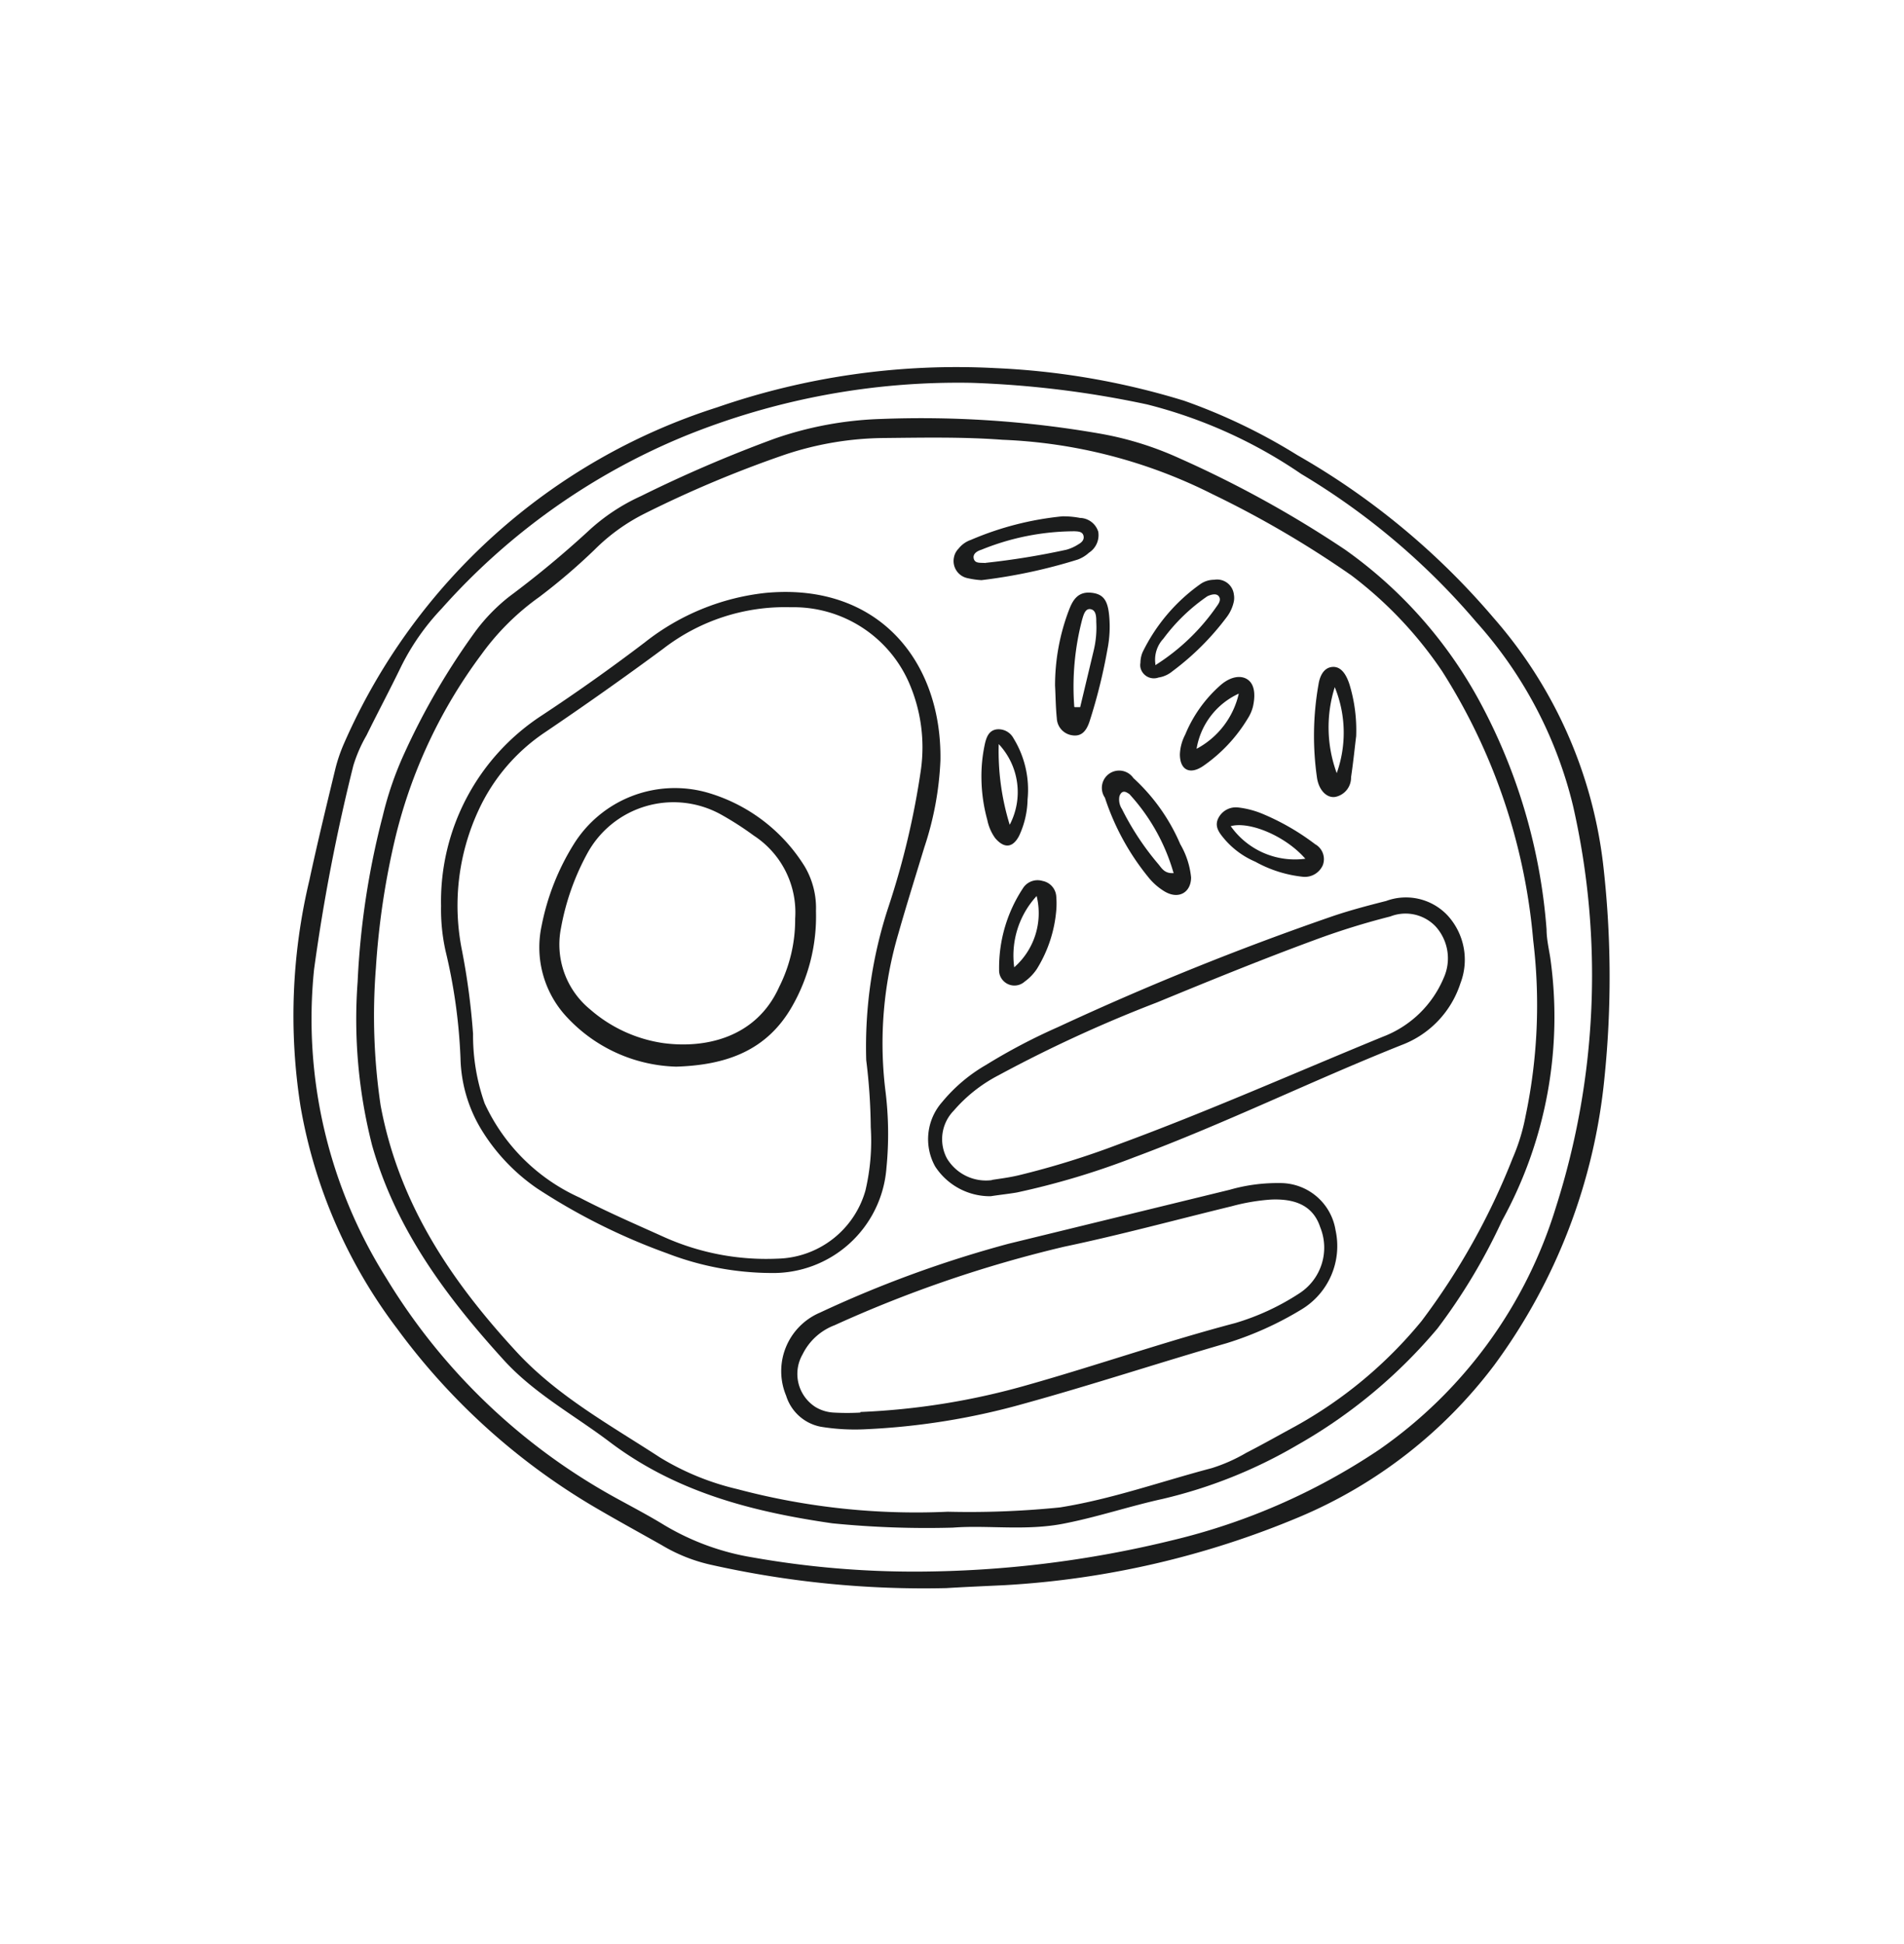
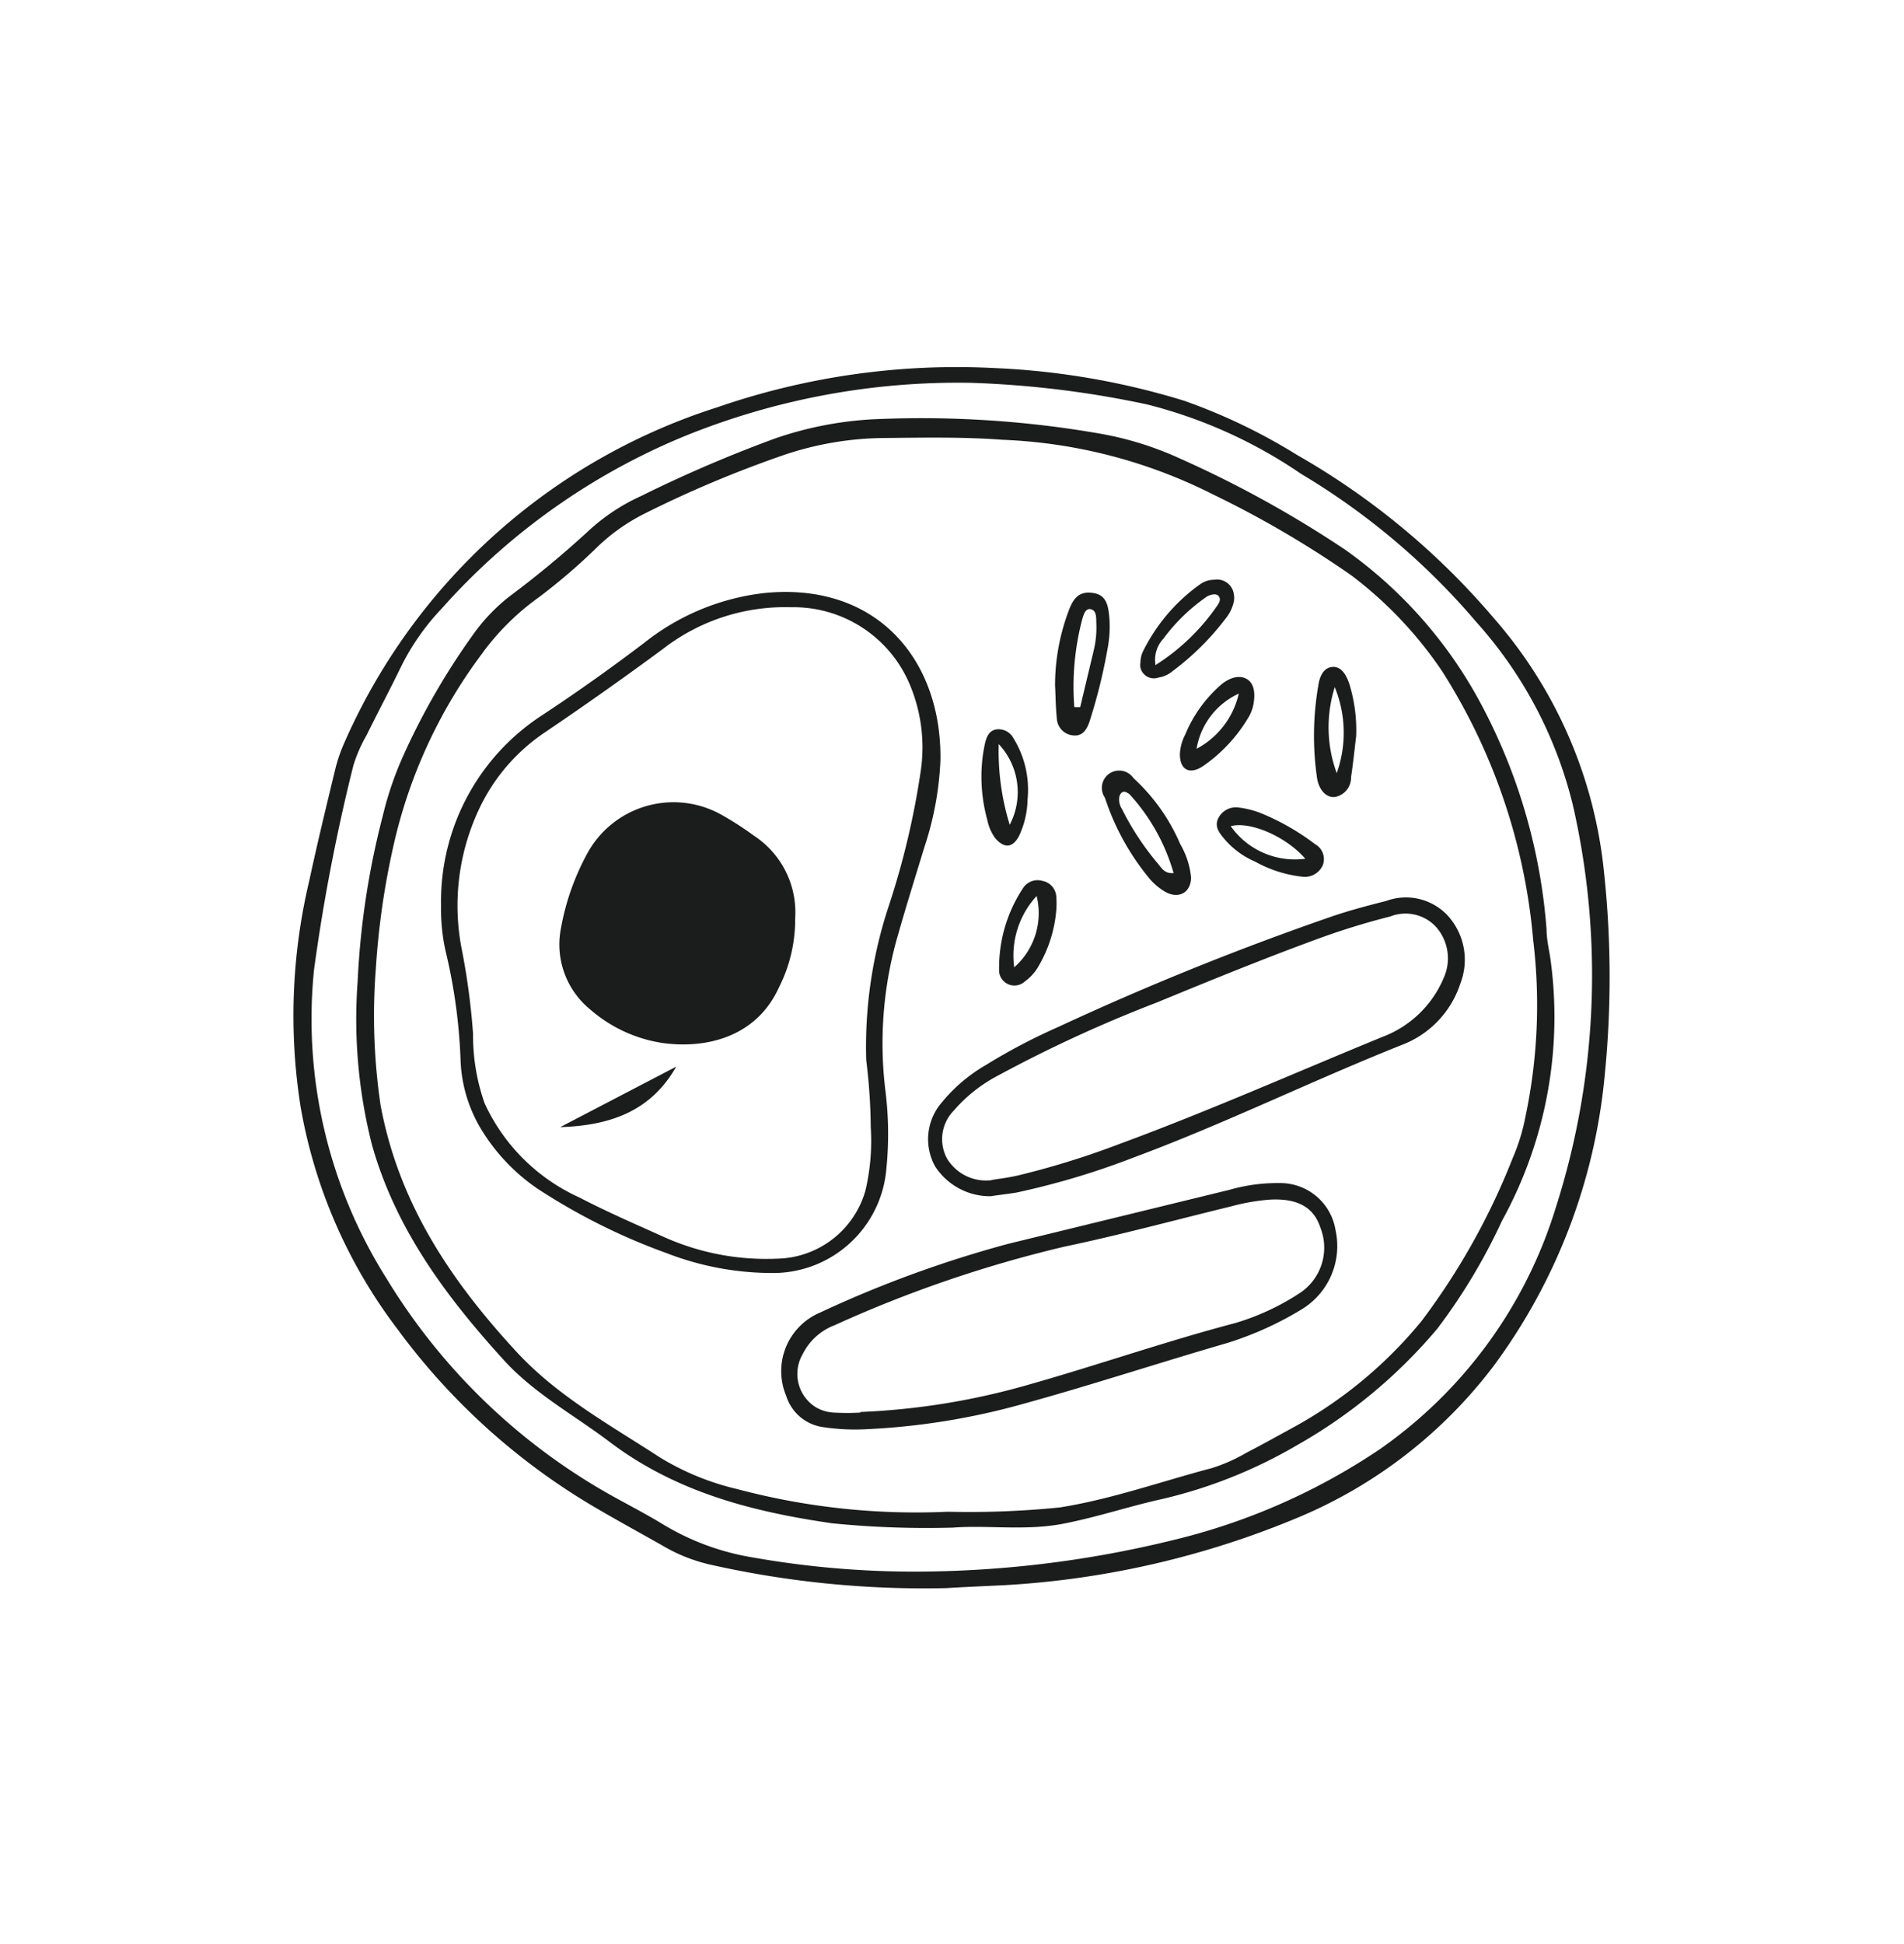
<svg xmlns="http://www.w3.org/2000/svg" viewBox="0 0 97 99">
  <g fill="#1b1c1c">
    <path d="m48.21 80.89a49.53 49.53 0 0 1 -12-1.19 8.43 8.43 0 0 1 -2.5-1c-1.17-.66-2.36-1.31-3.53-2a33.6 33.6 0 0 1 -9.93-9 26.06 26.06 0 0 1 -4.94-11.35 29.74 29.74 0 0 1 .45-11.51c.41-1.91.87-3.8 1.33-5.7a8.05 8.05 0 0 1 .44-1.28 31 31 0 0 1 19-17.11 37.31 37.31 0 0 1 14.18-2 38.27 38.27 0 0 1 9.61 1.66 29.44 29.44 0 0 1 5.77 2.77 37.58 37.58 0 0 1 10 8.29 23.13 23.13 0 0 1 5.58 12.53 50.28 50.28 0 0 1 .07 10.9 29.49 29.49 0 0 1 -5.62 14.64 24.17 24.17 0 0 1 -9.93 7.73 45.36 45.36 0 0 1 -15 3.47c-1.03.05-2 .09-2.98.15zm-1.45-.84a55.36 55.36 0 0 0 12.94-1.59 32.38 32.38 0 0 0 10.56-4.62 23.34 23.34 0 0 0 9-12.33 38.85 38.85 0 0 0 .88-20.46 21.59 21.59 0 0 0 -4.94-9.38 35.74 35.74 0 0 0 -8.91-7.53 24.51 24.51 0 0 0 -7.85-3.54 50.69 50.69 0 0 0 -8.93-1.1 37 37 0 0 0 -14.62 2.71 33.73 33.73 0 0 0 -12.39 8.79 12.07 12.07 0 0 0 -2.06 2.94c-.57 1.18-1.19 2.34-1.77 3.52a7.31 7.31 0 0 0 -.67 1.54 96.41 96.41 0 0 0 -2 10.38 24.77 24.77 0 0 0 3.68 15.72 31.27 31.27 0 0 0 11.7 11.2c.82.45 1.66.89 2.46 1.38a12.82 12.82 0 0 0 4.52 1.65 47.25 47.25 0 0 0 8.4.72z" />
    <path d="m48.55 77.81a48.5 48.5 0 0 1 -6.15-.22c-4.08-.59-7.99-1.59-11.4-4.19-1.8-1.35-3.8-2.44-5.33-4.12-2.92-3.21-5.49-6.64-6.71-10.93a25.91 25.91 0 0 1 -.74-8.35 40.81 40.81 0 0 1 1.28-8.44 17.19 17.19 0 0 1 1.1-3.19 35.7 35.7 0 0 1 3.62-6.21 9.3 9.3 0 0 1 1.72-1.77 50.59 50.59 0 0 0 4-3.31 10 10 0 0 1 2.71-1.81 68.28 68.28 0 0 1 6.82-2.93 18.17 18.17 0 0 1 5.41-1 53 53 0 0 1 11.12.74 16.64 16.64 0 0 1 4.08 1.26 56.26 56.26 0 0 1 8.45 4.66 22.72 22.72 0 0 1 6.82 7.67 29 29 0 0 1 3.44 11.67c0 .49.12 1 .19 1.45a21.51 21.51 0 0 1 -2.46 13.39 29.68 29.68 0 0 1 -3.29 5.49 26.21 26.21 0 0 1 -7.15 5.94 24.69 24.69 0 0 1 -6.86 2.74c-1.64.36-3.25.9-4.9 1.23-1.98.42-3.98.09-5.77.23zm-.27-.81a45.83 45.83 0 0 0 5.72-.22c2.64-.42 5.15-1.32 7.73-2a8.49 8.49 0 0 0 1.76-.78c.84-.43 1.65-.89 2.48-1.34a22.24 22.24 0 0 0 6.45-5.37 35.06 35.06 0 0 0 4.64-8.29 10.09 10.09 0 0 0 .66-2.15 27.45 27.45 0 0 0 .39-8.95 30.36 30.36 0 0 0 -4.64-13.71 20.41 20.41 0 0 0 -4.62-4.88 51.57 51.57 0 0 0 -7.08-4.14 26 26 0 0 0 -10.7-2.77c-2-.15-4-.11-6-.09a16.32 16.32 0 0 0 -5.09.85 58.13 58.13 0 0 0 -7.14 3 9.81 9.81 0 0 0 -2.55 1.84 30.9 30.9 0 0 1 -2.82 2.41 12.73 12.73 0 0 0 -2.94 2.92 25.67 25.67 0 0 0 -4.38 9.3 39.47 39.47 0 0 0 -1 6.67 31.16 31.16 0 0 0 .24 7c.93 5 3.58 8.93 6.91 12.54 2.09 2.27 4.78 3.74 7.33 5.4a13.41 13.41 0 0 0 3.94 1.61 35.42 35.42 0 0 0 10.71 1.15z" />
    <path d="m22.47 46.14a11.3 11.3 0 0 1 5.15-9.71q2.68-1.77 5.23-3.71a12 12 0 0 1 6.15-2.52c5.74-.54 9 3.48 8.91 8.55a16.13 16.13 0 0 1 -.82 4.41c-.45 1.48-.91 2.94-1.33 4.42a19.77 19.77 0 0 0 -.66 7.91 17.69 17.69 0 0 1 .06 4 5.79 5.79 0 0 1 -5.89 5.35 14.91 14.91 0 0 1 -5.28-1 31.59 31.59 0 0 1 -6.63-3.31 9.87 9.87 0 0 1 -2.9-3.1 7.33 7.33 0 0 1 -1-3.53 27.94 27.94 0 0 0 -.76-5.46 9.76 9.76 0 0 1 -.23-2.3zm21.89 11.24a29.2 29.2 0 0 0 -.23-3.38 22.78 22.78 0 0 1 1.15-7.86 40.83 40.83 0 0 0 1.63-6.89 8.24 8.24 0 0 0 -.62-4.52 6.42 6.42 0 0 0 -6-3.8 10.14 10.14 0 0 0 -6.51 2.12q-2.94 2.17-6 4.24a9.62 9.62 0 0 0 -3.41 4 11.54 11.54 0 0 0 -.83 7.14 35.49 35.49 0 0 1 .56 4.23 10.4 10.4 0 0 0 .59 3.54 9.73 9.73 0 0 0 4.84 4.8c1.4.73 2.84 1.35 4.28 2a12.73 12.73 0 0 0 5.8 1.11 4.77 4.77 0 0 0 4.48-3.47 11 11 0 0 0 .27-3.23z" />
    <path d="m44.07 72.8a10.69 10.69 0 0 1 -2.26-.13 2.3 2.3 0 0 1 -1.76-1.58 3.24 3.24 0 0 1 1.72-4.23 58.45 58.45 0 0 1 9.61-3.51l11.27-2.75a8.81 8.81 0 0 1 2.55-.34 2.85 2.85 0 0 1 2.84 2.4 3.77 3.77 0 0 1 -1.74 4.04 17 17 0 0 1 -3.79 1.71c-3.45 1-6.88 2.13-10.36 3.09a35.67 35.67 0 0 1 -8.08 1.3zm-.24-.88a36.26 36.26 0 0 0 8.53-1.38c3.54-1 7-2.21 10.57-3.15a12.39 12.39 0 0 0 3.26-1.51 2.77 2.77 0 0 0 1.07-3.37c-.33-1-1.13-1.47-2.51-1.41a10.33 10.33 0 0 0 -2 .34c-2.84.69-5.67 1.46-8.53 2.06a63.47 63.47 0 0 0 -11.7 4 3 3 0 0 0 -1.63 1.48 2 2 0 0 0 .66 2.69 2 2 0 0 0 .93.28 12.16 12.16 0 0 0 1.35 0z" />
    <path d="m50.47 60.93a3.33 3.33 0 0 1 -2.83-1.52 2.86 2.86 0 0 1 .36-3.28 8.19 8.19 0 0 1 2.22-1.88 30.15 30.15 0 0 1 3.69-1.94 146.91 146.91 0 0 1 14-5.65c.89-.3 1.8-.54 2.71-.77a2.91 2.91 0 0 1 3.12.73 3.34 3.34 0 0 1 .66 3.47 5 5 0 0 1 -3 3.14c-4.57 1.82-9 4-13.6 5.71a39.56 39.56 0 0 1 -6 1.8c-.48.08-.89.12-1.33.19zm.06-.83c.38-.06.87-.12 1.34-.23a42.68 42.68 0 0 0 5.13-1.59c4.54-1.67 9-3.65 13.44-5.47a5.47 5.47 0 0 0 3.11-3 2.42 2.42 0 0 0 -.42-2.63 2.12 2.12 0 0 0 -2.3-.5 37.47 37.47 0 0 0 -3.83 1.19c-2.72 1-5.39 2.09-8.06 3.19a69.15 69.15 0 0 0 -8.07 3.71 7.67 7.67 0 0 0 -2.28 1.8 2.08 2.08 0 0 0 -.35 2.43 2.32 2.32 0 0 0 2.29 1.11z" />
    <path d="m53.75 34.92a10.77 10.77 0 0 1 .71-3.85c.2-.53.47-.94 1.12-.88s.86.41.93 1.2a5.92 5.92 0 0 1 -.09 1.68 27.78 27.78 0 0 1 -.92 3.7c-.14.4-.36.77-.89.68a.91.91 0 0 1 -.77-.86c-.06-.59-.06-1.12-.09-1.67zm1 1.1h.28l.69-2.89a5 5 0 0 0 .13-1.44c0-.26 0-.6-.28-.66s-.37.29-.44.53a13.5 13.5 0 0 0 -.4 4.44z" />
-     <path d="m50 29.55a4.22 4.22 0 0 1 -.7-.1.89.89 0 0 1 -.7-1.06.85.85 0 0 1 .23-.44 1.36 1.36 0 0 1 .63-.45 15.69 15.69 0 0 1 4.66-1.2 4.5 4.5 0 0 1 .9.08 1 1 0 0 1 .93.7 1.06 1.06 0 0 1 -.47 1.07 1.75 1.75 0 0 1 -.57.35 27.34 27.34 0 0 1 -4.91 1.05zm.2-.88a38.56 38.56 0 0 0 4.13-.67 2.17 2.17 0 0 0 .6-.27c.16-.09.32-.22.27-.44s-.28-.22-.45-.23a12.64 12.64 0 0 0 -4.75.94c-.2.06-.46.2-.39.46s.35.19.63.22z" />
    <path d="m60.68 44.69c0 .76-.63 1.15-1.36.71a3.16 3.16 0 0 1 -.76-.65 12.6 12.6 0 0 1 -2.27-4.12.88.88 0 0 1 1.45-1 9.78 9.78 0 0 1 2.39 3.37 4.16 4.16 0 0 1 .55 1.69zm-.9-.25a10 10 0 0 0 -2.25-4l-.1-.06c-.22-.13-.34 0-.4.18a.88.88 0 0 0 .13.65 13.86 13.86 0 0 0 1.84 2.79c.18.21.32.51.8.47z" />
    <path d="m69.09 37.5c-.06.47-.14 1.28-.26 2.09a1 1 0 0 1 -.8 1c-.41.07-.82-.3-.93-.94a15 15 0 0 1 .07-4.78c.06-.4.25-.87.72-.9s.72.46.86.89a8 8 0 0 1 .34 2.64zm-1.09-2.5a6.78 6.78 0 0 0 .1 4.38 6.13 6.13 0 0 0 -.1-4.38z" />
    <path d="m61.86 29.53a.86.86 0 0 1 1 .75 1 1 0 0 1 0 .35 2 2 0 0 1 -.37.81 13.57 13.57 0 0 1 -2.76 2.75 1.44 1.44 0 0 1 -.71.32.7.7 0 0 1 -.92-.51.65.65 0 0 1 0-.24 1.41 1.41 0 0 1 .11-.54 9.17 9.17 0 0 1 2.93-3.46 1.23 1.23 0 0 1 .72-.23zm-3 4.35a10.81 10.81 0 0 0 3.13-3c.11-.15.23-.34.1-.51s-.41-.08-.58 0a9.38 9.38 0 0 0 -2.24 2.16 1.57 1.57 0 0 0 -.41 1.28z" />
    <path d="m50 39.67a7.75 7.75 0 0 1 .18-1.8c.08-.34.21-.67.6-.72a.86.86 0 0 1 .85.45 5 5 0 0 1 .72 3.12 4.56 4.56 0 0 1 -.43 1.85c-.32.62-.76.66-1.22.12a2.37 2.37 0 0 1 -.4-.92 8.32 8.32 0 0 1 -.3-2.1zm.88-1.76a12.7 12.7 0 0 0 .56 4.1 3.58 3.58 0 0 0 -.56-4.11z" />
    <path d="m53.82 46.26a6.73 6.73 0 0 1 -1 3.1 2.52 2.52 0 0 1 -.62.64.78.78 0 0 1 -1.1-.06.75.75 0 0 1 -.2-.55 7.34 7.34 0 0 1 1.21-4.14.88.88 0 0 1 1-.38.86.86 0 0 1 .7.77 4.36 4.36 0 0 1 .01.62zm-1-.63a4.47 4.47 0 0 0 -1.15 3.64 3.67 3.67 0 0 0 1.14-3.64z" />
    <path d="m60.11 38.42a2.36 2.36 0 0 1 .27-1 6.81 6.81 0 0 1 1.81-2.53c.51-.44 1.07-.53 1.42-.24s.33.87.22 1.35a2.07 2.07 0 0 1 -.27.61 7.89 7.89 0 0 1 -2.24 2.39c-.7.49-1.21.22-1.21-.58zm3-3.09a3.77 3.77 0 0 0 -2.15 2.81 4.25 4.25 0 0 0 2.15-2.81z" />
    <path d="m63.09 41.13a4.59 4.59 0 0 1 1.27.34 12.15 12.15 0 0 1 2.64 1.53.87.87 0 0 1 .39 1.07 1 1 0 0 1 -1 .59 6.34 6.34 0 0 1 -2.44-.77 4.26 4.26 0 0 1 -1.61-1.2c-.24-.29-.47-.6-.28-1a1 1 0 0 1 1.03-.56zm3.41 2.61c-1-1.15-2.83-1.92-3.8-1.66a4 4 0 0 0 3.8 1.66z" />
-     <path d="m34.45 54.33a7.89 7.89 0 0 1 -5.52-2.47 5.2 5.2 0 0 1 -1.34-4.69 12.32 12.32 0 0 1 1.64-4.17 6.07 6.07 0 0 1 6.77-2.64 8.67 8.67 0 0 1 5 3.78 4.16 4.16 0 0 1 .57 2.26 9.23 9.23 0 0 1 -1.21 4.85c-1.29 2.27-3.36 3-5.91 3.08zm6.06-7.54a4.67 4.67 0 0 0 -2.11-4.23 15.84 15.84 0 0 0 -1.7-1.09 5 5 0 0 0 -6.78 2 12.57 12.57 0 0 0 -1.34 3.8 4.27 4.27 0 0 0 1.48 4.14 7.25 7.25 0 0 0 3.73 1.72c2.16.29 4.75-.28 5.91-2.87a7.62 7.62 0 0 0 .81-3.47z" />
+     <path d="m34.45 54.33c-1.29 2.27-3.36 3-5.91 3.08zm6.06-7.54a4.67 4.67 0 0 0 -2.11-4.23 15.84 15.84 0 0 0 -1.7-1.09 5 5 0 0 0 -6.78 2 12.57 12.57 0 0 0 -1.34 3.8 4.27 4.27 0 0 0 1.48 4.14 7.25 7.25 0 0 0 3.73 1.72c2.16.29 4.75-.28 5.91-2.87a7.62 7.62 0 0 0 .81-3.47z" />
  </g>
</svg>